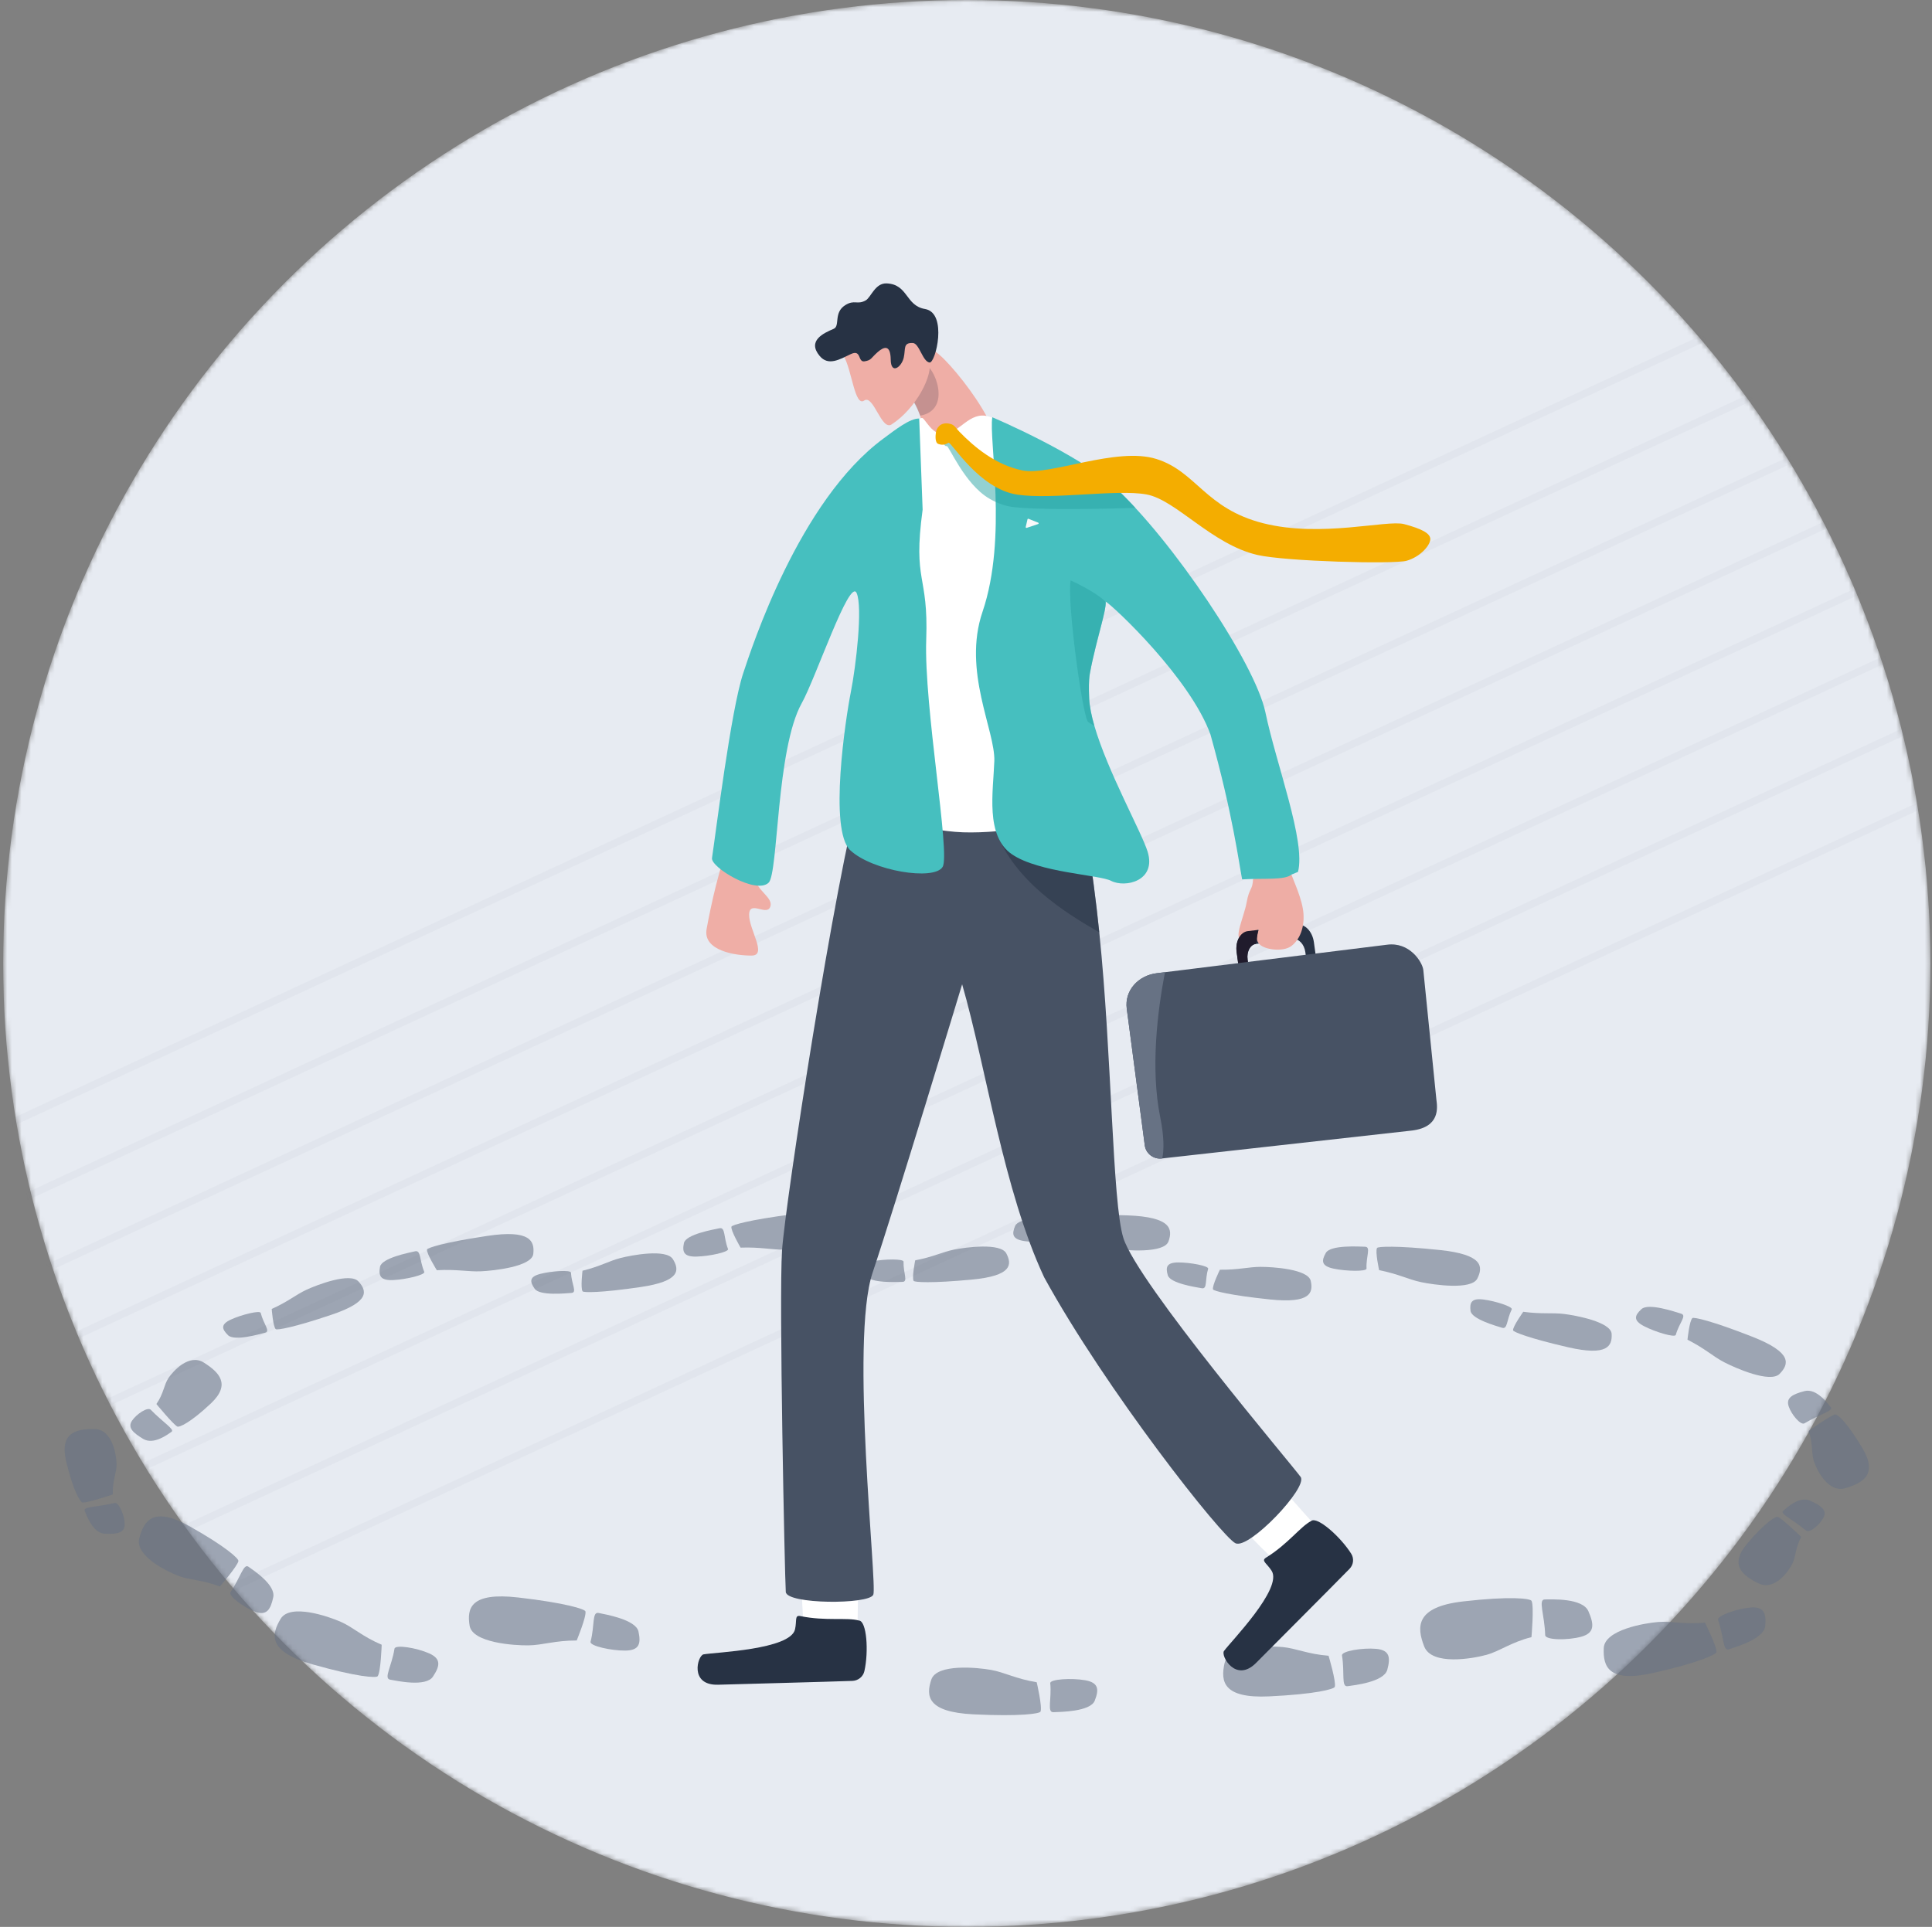
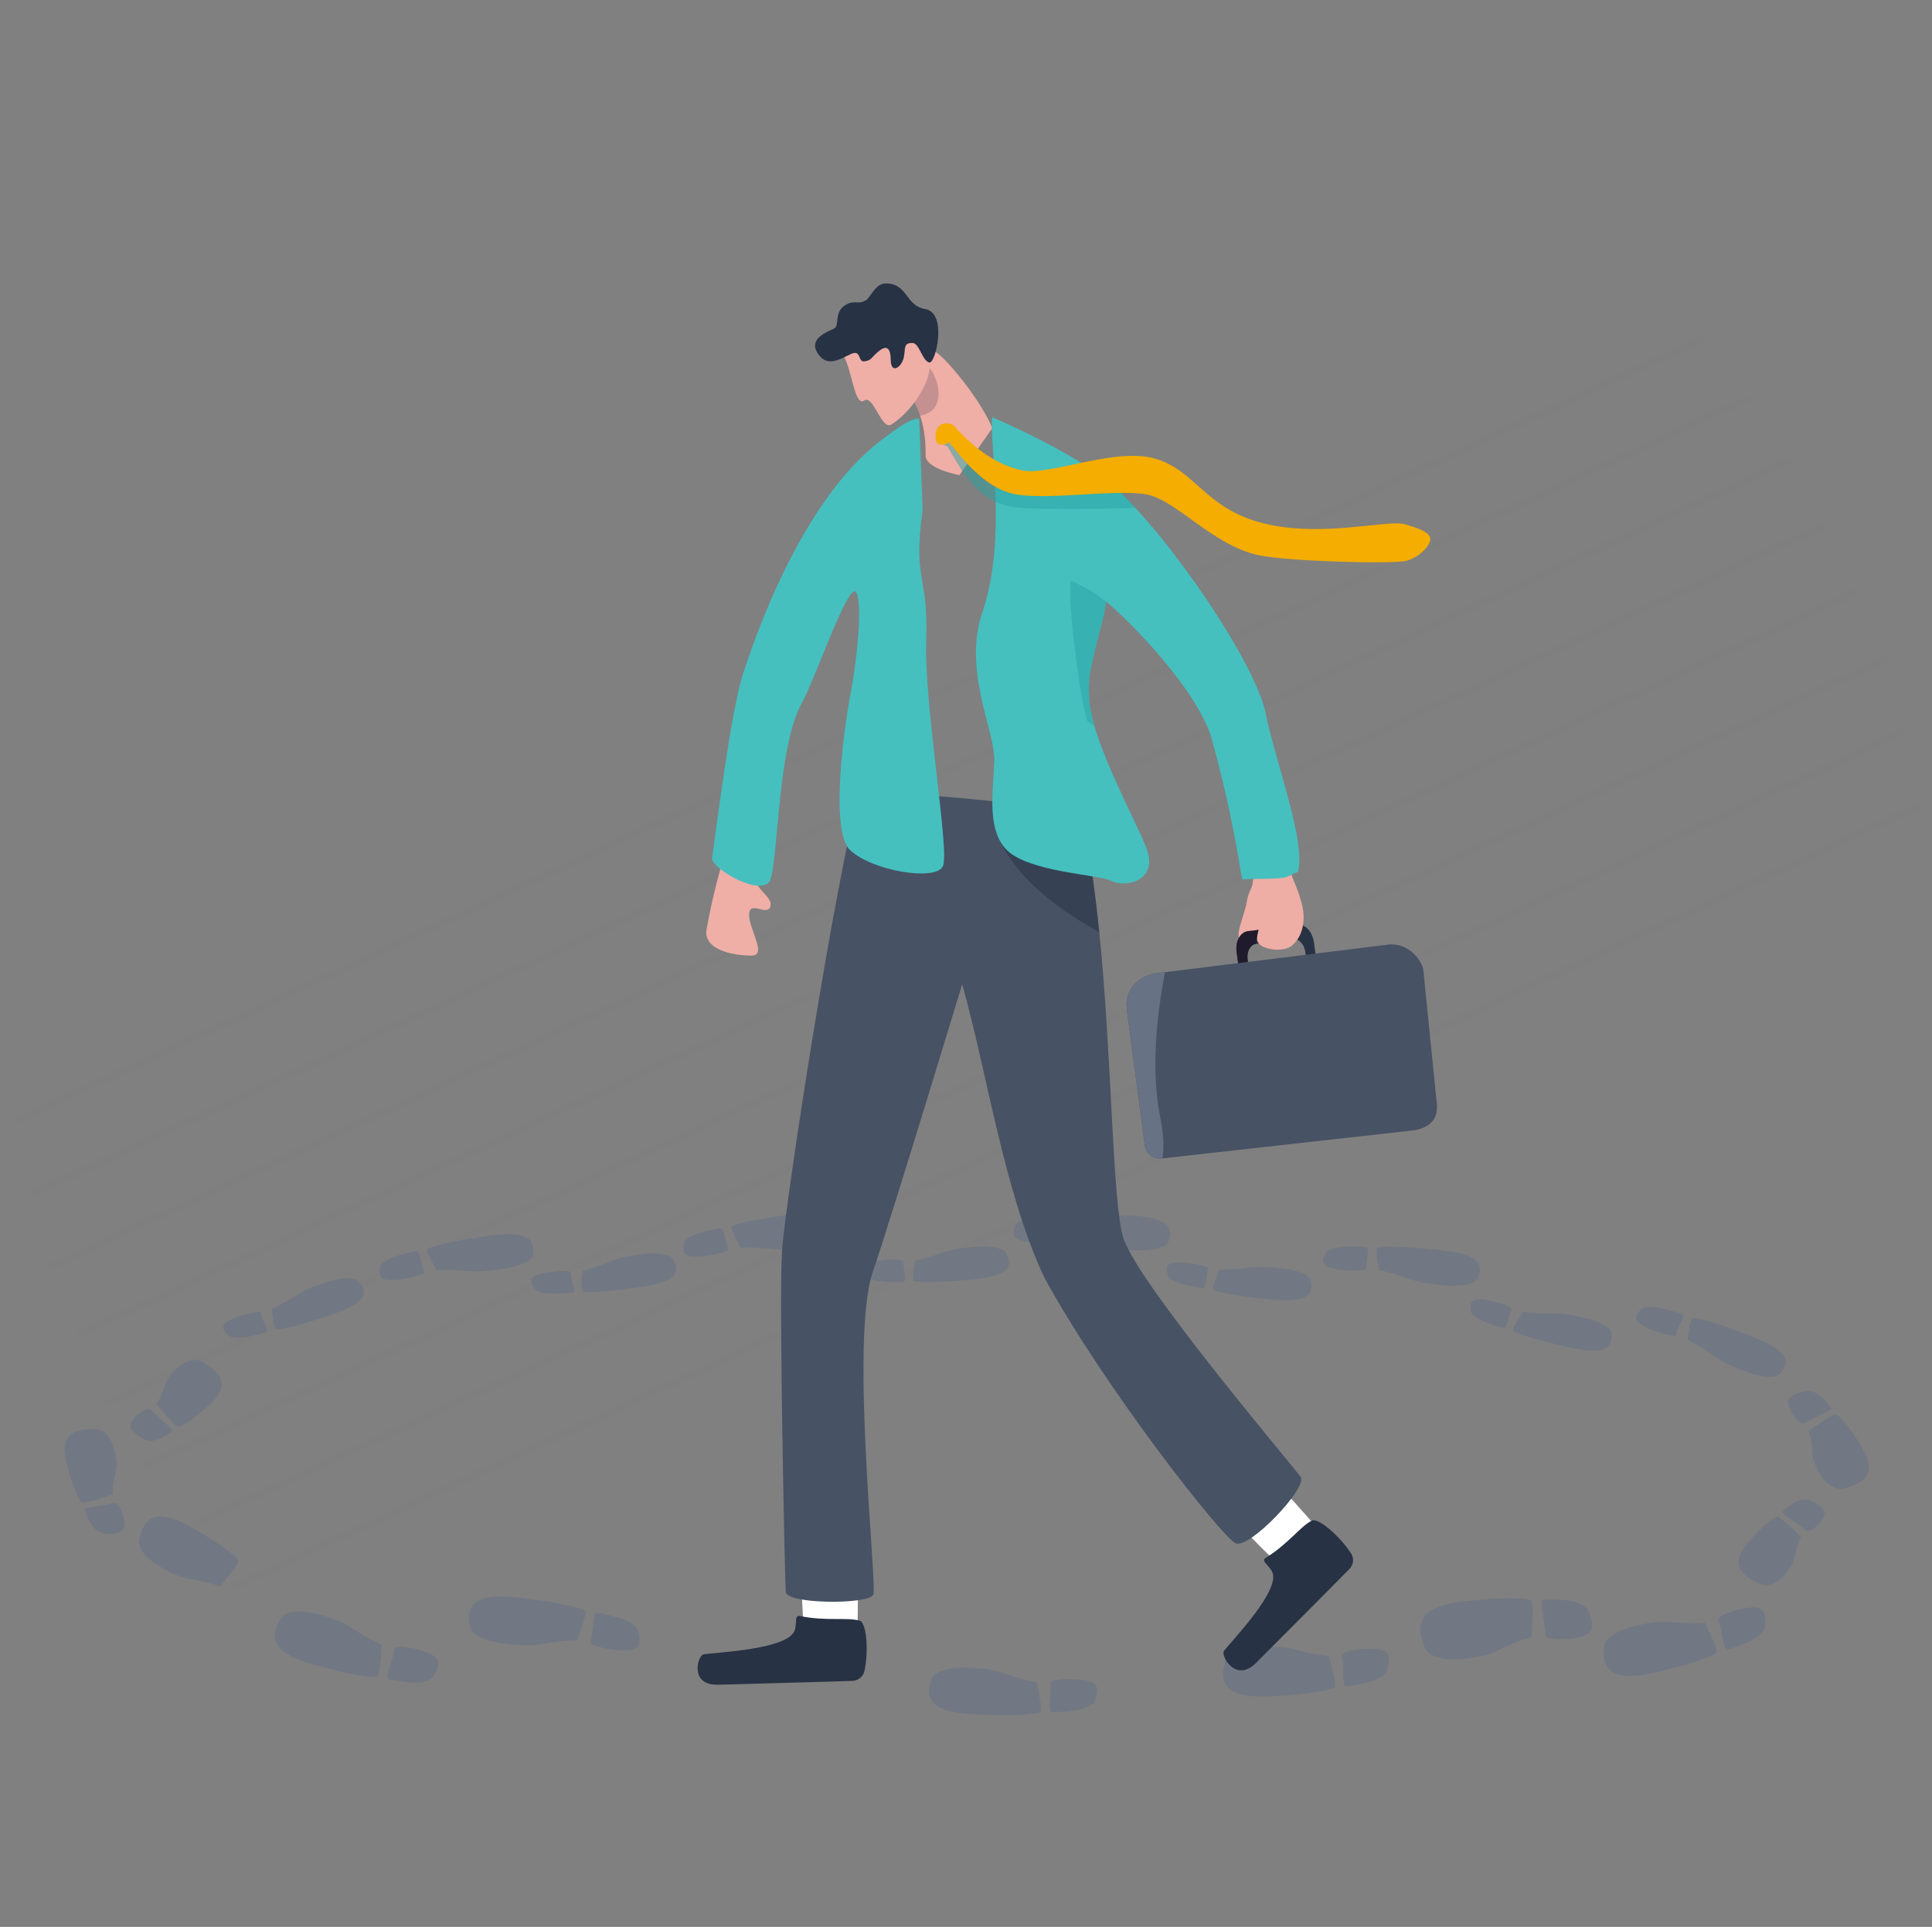
<svg xmlns="http://www.w3.org/2000/svg" width="406" height="405" viewBox="0 0 406 405" fill="none">
  <rect x="0" y="0" width="406" height="405" fill="#808080" stroke="none" />
  <g clip-path="url(#clip0_1568_3418)">
    <mask id="mask0_1568_3418" style="mask-type:alpha" maskUnits="userSpaceOnUse" x="0" y="0" width="406" height="405">
      <circle cx="202.5" cy="202.5" r="202.5" transform="matrix(-1 0 0 1 405.664 0)" fill="#E7EBF2" />
    </mask>
    <g mask="url(#mask0_1568_3418)">
-       <circle cx="202.5" cy="202.5" r="202.5" transform="matrix(-1 0 0 1 405.664 0)" fill="#E7EBF2" />
      <g opacity="0.05">
        <path d="M-95.711 281.496L473.106 17.742" stroke="#677284" stroke-width="1.519" stroke-miterlimit="10" />
        <path d="M-91.617 296.597L477.2 32.844" stroke="#677284" stroke-width="1.519" stroke-miterlimit="10" />
        <path d="M-87.445 311.683L481.372 47.93" stroke="#677284" stroke-width="1.519" stroke-miterlimit="10" />
        <path d="M-83.336 326.765L485.481 63.125" stroke="#677284" stroke-width="1.519" stroke-miterlimit="10" />
        <path d="M-79.133 341.98L489.685 78.227" stroke="#677284" stroke-width="1.519" stroke-miterlimit="10" />
        <path d="M-75.07 357.074L493.747 93.32" stroke="#677284" stroke-width="1.519" stroke-miterlimit="10" />
        <path d="M-70.859 372.16L497.958 108.406" stroke="#677284" stroke-width="1.519" stroke-miterlimit="10" />
        <path d="M-66.781 387.257L502.036 123.617" stroke="#677284" stroke-width="1.519" stroke-miterlimit="10" />
      </g>
    </g>
    <g opacity="0.58">
      <path d="M279.19 348.012C274.807 347.679 272.357 346.445 269.525 346.184C266.691 345.924 258.154 345.849 257.325 349.61C256.496 353.374 256.961 357.011 266.704 356.552C276.446 356.092 280.352 355.029 280.499 354.551C280.829 353.487 279.19 348.012 279.19 348.012Z" fill="#677284" />
      <path d="M282.012 347.955C282.623 351.649 281.808 354.618 283.196 354.412C284.585 354.205 290.83 353.544 291.535 350.952C292.237 348.361 292.03 346.822 289.193 346.561C286.359 346.301 281.859 347.029 282.012 347.955Z" fill="#677284" />
    </g>
    <g opacity="0.58">
      <path d="M217.859 353.583C213.47 352.868 211.103 351.497 208.271 350.991C205.439 350.485 196.846 349.623 195.71 353.031C194.574 356.438 194.752 359.851 204.6 360.328C214.449 360.806 218.468 360.184 218.657 359.758C219.075 358.803 217.859 353.58 217.859 353.58V353.583Z" fill="#677284" />
      <path d="M220.708 353.788C221.028 357.265 219.97 359.94 221.384 359.878C222.799 359.816 229.144 359.782 230.058 357.448C230.972 355.112 230.887 353.669 228.05 353.163C225.215 352.657 220.625 352.915 220.705 353.788H220.708Z" fill="#677284" />
    </g>
    <g opacity="0.58">
      <path d="M121.189 344.805C116.63 344.797 114.005 345.791 111.054 345.83C108.104 345.868 99.265 345.311 98.684 341.673C98.103 338.036 98.849 334.613 108.896 335.767C118.943 336.921 122.906 338.222 123.025 338.684C123.288 339.719 121.189 344.802 121.189 344.802V344.805Z" fill="#677284" />
      <path d="M124.102 345.07C125.005 341.603 124.381 338.722 125.8 339.021C127.223 339.321 133.635 340.408 134.172 342.925C134.709 345.439 134.381 346.887 131.428 346.926C128.475 346.965 123.875 345.942 124.102 345.072V345.07Z" fill="#677284" />
    </g>
    <g opacity="0.58">
      <path d="M80.21 345.697C76.16 343.988 74.231 342.039 71.629 340.89C69.027 339.741 60.955 336.953 58.972 340.257C56.99 343.562 56.272 347.158 65.656 349.819C75.04 352.481 79.08 352.716 79.371 352.31C80.022 351.407 80.21 345.694 80.21 345.694V345.697Z" fill="#677284" />
      <path d="M82.901 346.538C82.304 350.234 80.588 352.79 81.971 353.035C83.352 353.28 89.486 354.641 90.975 352.405C92.465 350.17 92.757 348.647 90.152 347.498C87.547 346.349 83.05 345.608 82.901 346.538Z" fill="#677284" />
    </g>
    <g opacity="0.58">
      <path d="M57.102 275.121C60.566 273.58 62.195 272.101 64.42 271.078C66.645 270.056 73.561 267.39 75.335 269.349C77.108 271.308 77.792 273.59 69.743 276.311C61.691 279.032 58.209 279.605 57.948 279.37C57.37 278.846 57.102 275.121 57.102 275.121Z" fill="#677284" />
      <path d="M54.787 275.957C55.371 278.319 56.899 279.813 55.712 280.118C54.524 280.423 49.255 281.951 47.926 280.642C46.596 279.333 46.318 278.365 48.545 277.34C50.773 276.315 54.64 275.363 54.787 275.957Z" fill="#677284" />
    </g>
    <g opacity="0.58">
      <path d="M91.794 266.98C95.939 266.74 98.392 267.331 101.079 267.207C103.766 267.084 111.772 266.226 112.069 263.547C112.365 260.867 111.467 258.412 102.401 259.768C93.335 261.123 89.814 262.274 89.736 262.618C89.563 263.387 91.796 266.98 91.796 266.98H91.794Z" fill="#677284" />
      <path d="M89.157 267.324C88.114 264.846 88.499 262.714 87.223 263.003C85.948 263.292 80.184 264.415 79.856 266.276C79.528 268.137 79.92 269.173 82.608 269.051C85.298 268.93 89.418 267.946 89.154 267.324H89.157Z" fill="#677284" />
    </g>
    <g opacity="0.58">
      <path d="M122.411 267.087C126.105 266.191 127.987 265.029 130.367 264.42C132.747 263.811 140.045 262.427 141.413 264.673C142.781 266.919 143.021 269.286 134.598 270.52C126.174 271.754 122.645 271.695 122.434 271.419C121.964 270.799 122.411 267.087 122.411 267.087Z" fill="#677284" />
      <path d="M119.985 267.493C120.109 269.92 121.324 271.665 120.101 271.752C118.875 271.84 113.412 272.4 112.356 270.875C111.301 269.349 111.21 268.347 113.593 267.738C115.976 267.129 119.954 266.884 119.985 267.493Z" fill="#677284" />
    </g>
    <g opacity="0.58">
      <path d="M155.631 262.231C159.785 262.076 162.217 262.716 164.907 262.647C167.597 262.58 175.628 261.883 176.007 259.211C176.386 256.539 175.568 254.066 166.461 255.235C157.356 256.407 153.796 257.484 153.708 257.827C153.512 258.591 155.629 262.231 155.629 262.231H155.631Z" fill="#677284" />
      <path d="M152.987 262.521C152.024 260.022 152.473 257.897 151.193 258.163C149.91 258.429 144.112 259.431 143.724 261.284C143.337 263.138 143.696 264.181 146.388 264.113C149.081 264.046 153.229 263.148 152.989 262.521H152.987Z" fill="#677284" />
    </g>
    <g opacity="0.58">
      <path d="M192.328 264.902C196.087 264.197 198.057 263.134 200.481 262.648C202.905 262.163 210.298 261.156 211.483 263.467C212.668 265.777 212.717 268.152 204.213 268.952C195.71 269.752 192.191 269.512 192.003 269.223C191.585 268.58 192.326 264.899 192.326 264.899L192.328 264.902Z" fill="#677284" />
      <path d="M189.875 265.177C189.806 267.606 190.88 269.411 189.651 269.434C188.422 269.457 182.923 269.736 181.994 268.161C181.062 266.584 181.052 265.58 183.478 265.095C185.905 264.609 189.896 264.571 189.878 265.18L189.875 265.177Z" fill="#677284" />
    </g>
    <g opacity="0.58">
      <path d="M224.874 260.547C228.996 261.076 231.265 262.101 233.93 262.475C236.594 262.85 244.645 263.482 245.554 260.919C246.463 258.355 246.15 255.795 236.945 255.454C227.739 255.113 224.017 255.588 223.862 255.908C223.513 256.626 224.874 260.544 224.874 260.544V260.547Z" fill="#677284" />
      <path d="M222.211 260.393C221.761 257.781 222.629 255.772 221.312 255.821C219.996 255.87 214.081 255.906 213.33 257.662C212.579 259.417 212.724 260.501 215.39 260.876C218.057 261.25 222.324 261.049 222.211 260.393Z" fill="#677284" />
    </g>
    <g opacity="0.58">
      <path d="M256.357 266.875C260.211 266.924 262.413 266.273 264.907 266.273C267.401 266.273 274.887 266.738 275.442 269.214C275.997 271.689 275.429 274.008 266.913 273.127C258.396 272.247 255.022 271.328 254.914 271.01C254.674 270.306 256.357 266.872 256.357 266.872V266.875Z" fill="#677284" />
      <path d="M253.883 266.676C253.181 269.022 253.762 270.984 252.554 270.767C251.346 270.551 245.904 269.75 245.406 268.036C244.908 266.322 245.158 265.344 247.654 265.344C250.151 265.344 254.059 266.085 253.883 266.673V266.676Z" fill="#677284" />
    </g>
    <g opacity="0.58">
      <path d="M289.814 266.967C293.872 267.767 296.014 268.937 298.632 269.487C301.25 270.037 309.229 271.203 310.458 268.725C311.687 266.247 311.692 263.686 302.525 262.731C293.355 261.773 289.574 261.995 289.38 262.302C288.944 262.992 289.816 266.967 289.816 266.967H289.814Z" fill="#677284" />
      <path d="M287.168 266.635C287.044 264.018 288.165 262.082 286.84 262.043C285.516 262.004 279.594 261.643 278.623 263.331C277.653 265.022 277.663 266.104 280.283 266.656C282.904 267.206 287.199 267.294 287.168 266.635Z" fill="#677284" />
    </g>
    <g opacity="0.58">
      <path d="M320.103 275.719C323.926 276.24 326.226 275.871 328.707 276.178C331.185 276.485 338.548 277.861 338.679 280.368C338.811 282.875 337.851 285.087 329.533 283.174C321.216 281.261 318.02 279.942 317.965 279.617C317.847 278.891 320.103 275.719 320.103 275.719Z" fill="#677284" />
      <path d="M317.683 275.211C316.586 277.437 316.828 279.44 315.664 279.079C314.5 278.717 309.226 277.261 309.022 275.511C308.818 273.763 309.233 272.829 311.717 273.136C314.198 273.443 317.959 274.651 317.683 275.209V275.211Z" fill="#677284" />
    </g>
    <g opacity="0.58">
      <path d="M354.617 281.586C358.283 283.427 359.984 285.11 362.341 286.328C364.695 287.547 372.029 290.782 373.989 288.755C375.948 286.729 376.753 284.297 368.206 280.946C359.659 277.595 355.941 276.798 355.655 277.04C355.017 277.577 354.617 281.589 354.617 281.589V281.586Z" fill="#677284" />
      <path d="M352.162 280.566C352.859 278.044 354.545 276.505 353.28 276.115C352.015 275.726 346.413 273.805 344.95 275.153C343.486 276.5 343.155 277.533 345.512 278.754C347.869 279.975 351.987 281.201 352.162 280.569V280.566Z" fill="#677284" />
    </g>
    <g opacity="0.58">
      <path d="M46.19 333.464C42.514 332.019 40.002 332.156 37.606 331.262C35.211 330.369 28.298 327.039 29.273 323.322C30.247 319.607 32.209 316.519 39.858 320.81C47.506 325.103 50.188 327.615 50.101 328.103C49.902 329.192 46.192 333.464 46.192 333.464H46.19Z" fill="#677284" />
-       <path d="M48.439 334.637C50.543 331.558 51.183 328.561 52.211 329.301C53.238 330.04 57.983 333.122 57.418 335.735C56.852 338.347 56.013 339.648 53.615 338.752C51.217 337.859 47.91 335.412 48.439 334.64V334.637Z" fill="#677284" />
    </g>
    <g opacity="0.58">
      <path d="M23.708 314.109C23.577 311.267 24.542 309.54 24.501 307.697C24.462 305.854 23.636 300.391 19.821 300.36C16.005 300.329 12.448 301.104 13.93 307.263C15.412 313.423 16.878 315.777 17.366 315.808C18.455 315.878 23.706 314.109 23.706 314.109H23.708Z" fill="#677284" />
      <path d="M24.066 315.903C20.47 316.781 17.442 316.652 17.793 317.511C18.145 318.371 19.458 322.271 22.099 322.377C24.743 322.483 26.243 322.147 26.204 320.304C26.165 318.459 24.967 315.683 24.066 315.903Z" fill="#677284" />
    </g>
    <g opacity="0.58">
      <path d="M32.867 295.102C34.385 292.949 34.444 291.077 35.392 289.655C36.337 288.232 39.724 284.399 42.881 286.42C46.038 288.441 48.583 290.956 44.311 294.983C40.038 299.01 37.666 300.068 37.248 299.831C36.316 299.302 32.867 295.102 32.867 295.102Z" fill="#677284" />
      <path d="M31.686 296.313C34.213 298.928 36.769 300.452 36.054 300.937C35.339 301.422 32.326 303.771 30.096 302.437C27.868 301.102 26.797 300.036 27.744 298.611C28.691 297.189 31.051 295.655 31.686 296.313Z" fill="#677284" />
    </g>
    <g opacity="0.58">
      <path d="M358.278 341.043C353.905 341.477 351.277 340.685 348.443 340.92C345.608 341.154 337.185 342.561 337.022 346.41C336.859 350.259 337.949 353.762 347.462 351.617C356.977 349.472 360.64 347.748 360.702 347.252C360.841 346.147 358.278 341.041 358.278 341.041V341.043Z" fill="#677284" />
      <path d="M361.047 340.496C362.289 344.028 362.002 347.094 363.334 346.648C364.666 346.204 370.702 344.469 370.944 341.795C371.187 339.12 370.715 337.641 367.878 337.876C365.041 338.111 360.737 339.608 361.047 340.496Z" fill="#677284" />
    </g>
    <g opacity="0.58">
      <path d="M321.829 344.095C317.441 345.223 315.197 347.041 312.371 347.823C309.544 348.605 300.878 350.159 299.285 346.052C297.692 341.945 297.437 337.755 307.43 336.599C317.425 335.442 321.607 335.971 321.852 336.485C322.4 337.631 321.829 344.095 321.829 344.095Z" fill="#677284" />
      <path d="M324.712 343.675C324.593 339.397 323.173 336.183 324.627 336.178C326.08 336.173 332.56 335.845 333.791 338.651C335.022 341.457 335.118 343.231 332.289 344.013C329.459 344.795 324.74 344.746 324.712 343.672V343.675Z" fill="#677284" />
    </g>
    <g opacity="0.58">
      <path d="M380.07 300.769C381.028 303.448 380.607 305.382 381.183 307.132C381.759 308.882 384.141 313.867 387.802 312.783C391.462 311.701 394.635 309.92 391.418 304.463C388.202 299.003 386.114 297.18 385.639 297.294C384.575 297.544 380.07 300.769 380.07 300.769Z" fill="#677284" />
      <path d="M379.206 299.159C382.389 297.269 385.324 296.51 384.735 295.79C384.146 295.069 381.753 291.724 379.195 292.393C376.637 293.061 375.297 293.82 375.875 295.573C376.451 297.326 378.405 299.631 379.206 299.159Z" fill="#677284" />
    </g>
    <g opacity="0.58">
      <path d="M378.514 323.043C377.249 325.353 377.401 327.22 376.621 328.738C375.842 330.258 372.912 334.448 369.545 332.798C366.179 331.146 363.368 328.936 367.158 324.452C370.947 319.968 373.185 318.649 373.627 318.838C374.613 319.258 378.514 323.043 378.514 323.043Z" fill="#677284" />
      <path d="M379.548 321.702C376.742 319.389 374.029 318.163 374.685 317.603C375.341 317.04 378.069 314.365 380.434 315.439C382.799 316.513 383.983 317.453 383.204 318.973C382.424 320.494 380.251 322.283 379.548 321.702Z" fill="#677284" />
    </g>
    <path d="M158.545 181.894C157.373 186.773 162.521 188.133 161.904 190.457C161.287 192.778 157.492 189.068 157.425 192.215C157.358 195.362 161.323 200.824 157.952 200.847C154.58 200.87 147.675 199.838 148.488 195.279C149.298 190.72 151.524 180.487 152.974 178.879C154.425 177.271 158.545 181.894 158.545 181.894Z" fill="#EFAEA6" />
    <path d="M168.898 341.369C168.348 336.936 168.4 325.665 168.4 325.665L180.442 324.922L180.21 341.849L172.375 347.435L168.898 341.369Z" fill="white" />
    <path d="M168.204 339.678C166.934 339.414 167.489 340.581 167.071 342.458C166.111 346.756 150.227 347.277 147.839 347.724C146.608 347.954 144.775 354.284 150.929 354.103C156.25 353.945 173.298 353.507 179.119 353.297C180.337 353.254 181.38 352.417 181.644 351.256C182.586 347.102 182.134 340.705 180.505 340.612C178.03 339.905 173.502 340.775 168.204 339.678Z" fill="#273244" />
    <path d="M268.053 328.121C264.615 325.17 256.953 316.731 256.953 316.731L265.423 308.352L276.815 321.13L274.791 330.387L268.056 328.121H268.053Z" fill="white" />
    <path d="M266.057 327.39C264.957 328.067 266.189 328.524 267.229 330.158C269.609 333.898 258.599 345.079 257.21 347.02C256.493 348.024 259.696 353.817 263.976 349.501C267.676 345.768 279.574 333.857 283.596 329.747C284.437 328.888 284.587 327.579 283.947 326.562C281.659 322.937 276.77 318.649 275.536 319.69C273.257 320.867 270.636 324.571 266.057 327.385V327.39Z" fill="#273244" />
    <path d="M165.129 334.601C165.3 337.216 182.66 337.286 183.522 335.177C184.385 333.068 178.587 281.737 183.367 267.508C188.151 253.277 202.189 206.882 202.189 206.882C207.267 224.498 210.871 250.166 219.423 268.466C232.379 292.11 256.795 323.08 259.648 324.378C262.5 325.677 274.881 312.666 273.329 310.438C271.778 308.21 238.996 269.651 236.063 260.187C233.722 252.631 233.673 221.721 231.009 195.968C230.27 188.84 229.395 182.09 228.321 176.315C228.303 176.214 228.28 176.108 228.262 176.005C227.993 174.578 227.712 173.209 227.42 171.911C226.821 169.28 188.598 166.678 188.598 166.678L180.938 165.328C175.486 184.509 165 252.98 164.342 262.833C163.681 272.687 164.907 331.206 165.129 334.604V334.601Z" fill="#475264" />
    <path d="M201.623 99.859L208.542 89.961C206.252 84.69 201.463 78.616 198.557 75.65C195.369 72.397 192.309 71.617 192.309 71.617L192.426 79.227L190.781 82.684C190.781 82.684 192.129 83.964 193.205 86.918C193.956 88.985 194.579 91.866 194.514 95.705C194.465 98.578 201.623 99.856 201.623 99.856V99.859Z" fill="#EFAEA6" />
    <path opacity="0.2" d="M190.781 82.685C190.781 82.685 192.284 84.417 193.363 87.37C200.162 86.178 196.417 76.944 194.117 76.386C192.679 76.038 192.805 78.431 192.805 78.431L190.781 82.685Z" fill="#1F1F39" />
    <path d="M177.328 74.874C179.042 77.902 179.633 85.556 181.598 84.191C183.562 82.825 185.215 90.595 187.355 89.214C192.543 85.871 196.227 78.682 195.238 75.822C194.25 72.961 189.301 66.484 189.301 66.484L177.328 74.872V74.874Z" fill="#EFAEA6" />
    <path d="M184.436 74.009C182.962 75.299 183.166 75.705 181.679 75.947C180.192 76.19 181.093 73.332 178.77 74.437C176.447 75.542 174.064 77.003 172.239 74.804C169.598 71.621 173.029 70.031 175.195 69.114C176.589 68.523 175.109 65.712 177.626 64.137C179.601 62.903 180.125 64.155 181.935 63.13C183.027 62.511 183.899 59.457 186.336 59.565C190.859 59.764 190.268 64.256 194.393 64.95C199.205 65.763 196.608 76.384 195.335 76.195C193.851 75.976 193.195 72.14 191.812 72.091C189.726 72.016 190.343 73.291 189.917 75.165C189.462 77.166 187.224 78.813 187.18 75.589C187.137 72.364 185.768 72.842 184.434 74.009H184.436Z" fill="#273244" />
    <path d="M272.646 194.375L262.227 195.73C260.619 195.939 259.568 197.916 259.873 200.144L260.725 206.33C260.73 206.36 260.756 206.381 260.787 206.376L262.725 206.123C262.756 206.118 262.777 206.092 262.774 206.061L262.176 201.701C261.946 200.033 262.733 198.554 263.934 198.399L271.722 197.387C272.922 197.232 274.081 198.456 274.311 200.124L274.91 204.484C274.915 204.515 274.941 204.535 274.972 204.53L276.911 204.277C276.942 204.272 276.962 204.246 276.96 204.215L276.108 198.03C275.801 195.802 274.249 194.16 272.643 194.37L272.646 194.375Z" fill="#273244" />
    <path d="M263.361 184.741C263.338 184.748 263.322 184.769 263.322 184.792C263.227 187.11 262.533 186.563 261.983 189.635C261.428 192.725 259.223 197.157 260.86 197.48C262.496 197.803 263.55 195.874 264.291 195.436C265.031 194.997 263.431 196.933 264.518 198.301C265.605 199.672 269.683 200.139 271.39 198.828C273.096 197.516 274.129 195.079 273.922 192.064C273.716 189.049 271.818 185.107 271.384 183.816C270.969 182.58 263.939 184.573 263.364 184.741H263.361Z" fill="#EEADA5" />
    <path d="M262.228 195.702C260.62 195.911 259.566 197.891 259.874 200.118L260.725 206.304C260.731 206.335 260.756 206.355 260.787 206.35L262.726 206.1C262.757 206.095 262.778 206.069 262.775 206.038L262.174 201.678C261.944 200.01 262.731 198.531 263.934 198.376L264.394 195.516C264.399 195.48 264.368 195.449 264.332 195.454L262.228 195.704V195.702Z" fill="#201B2C" />
    <path d="M236.784 212.02L240.571 240.746C240.801 242.481 242.422 243.71 244.198 243.49L244.237 243.485L296.736 237.62C302.65 236.884 302.072 232.803 301.848 231.099L299.098 203.849C298.874 202.143 296.179 197.917 291.455 198.567L244.812 204.342L243.062 204.557C239.211 205.037 236.275 208.163 236.784 212.022V212.02Z" fill="#475264" />
    <path d="M236.784 212.022L240.571 240.748C240.801 242.483 242.422 243.712 244.198 243.493C244.221 243.49 244.242 243.472 244.247 243.449C244.621 241.67 244.647 238.941 243.803 234.757C241.758 224.601 243.227 212.623 244.799 204.414C244.807 204.378 244.776 204.347 244.737 204.352L243.062 204.559C239.211 205.039 236.275 208.165 236.784 212.024V212.022Z" fill="#677284" />
    <path opacity="0.5" d="M209.305 174.75C213.231 185.244 223.859 191.857 231.012 195.967C230.274 188.84 229.399 182.089 228.325 176.314C228.307 176.214 228.284 176.108 228.266 176.005L209.307 174.75H209.305Z" fill="#273244" />
-     <path d="M207.813 87.555C203.701 86.275 201.605 91.219 198.215 91.219C196.158 91.219 195.063 89.203 194.18 88.165C193.638 87.527 193.667 87.945 192.198 88.534C188.209 90.132 182.109 170.69 182.109 170.69C182.109 170.69 193.731 174.644 202.384 174.939C211.037 175.233 225.05 172.935 224.903 169.959C224.755 166.985 215.607 92.3 215.607 92.3C215.607 92.3 211.923 88.833 207.811 87.55L207.813 87.555Z" fill="white" />
    <path d="M208.949 159.995C208.735 166.358 207.003 175.719 212.679 179.575C218.348 183.432 231.018 183.863 233.484 185.136C236.476 186.68 243.053 185.154 241.171 179.02C239.922 174.952 232.769 162.171 229.978 152.563C229.366 150.449 228.963 148.489 228.883 146.809V146.767C228.855 146.223 228.837 145.701 228.832 145.206C228.816 144.341 228.832 143.559 228.876 142.88C228.909 142.394 228.958 141.963 229.023 141.589C229.113 141.08 229.214 140.564 229.32 140.048C229.387 139.733 229.451 139.415 229.524 139.098C229.565 138.894 229.609 138.693 229.658 138.489C229.849 137.639 230.053 136.793 230.257 135.961C230.262 135.936 230.27 135.907 230.277 135.881C230.314 135.737 230.347 135.597 230.383 135.453C230.443 135.21 230.505 134.967 230.567 134.73C230.6 134.593 230.636 134.461 230.67 134.327C231.248 132.076 231.795 130.042 232.105 128.558C232.121 128.48 232.136 128.405 232.154 128.33C232.224 127.966 232.281 127.639 232.317 127.355V127.347L232.319 127.331C232.327 127.272 232.332 127.213 232.34 127.156V127.138C232.368 126.88 232.374 126.665 232.356 126.495C232.353 126.472 232.35 126.449 232.348 126.431C234.175 127.579 250.17 142.637 254.376 154.391C259.087 171.232 260.349 181.413 261.028 184.831C261 184.831 261.033 184.86 261.028 184.831C265.59 184.553 269.939 185.04 271.395 183.825C271.403 183.817 272.763 183.27 272.769 183.257C274.431 176.844 268.22 160.759 265.92 149.726C263.759 139.382 246.234 113.376 234.343 102.495C226.449 95.269 208.528 87.703 208.528 87.703C207.754 92.288 211.786 112.978 206.471 128.591C202.224 141.057 209.174 153.557 208.954 160L208.949 159.995Z" fill="#46BFBF" />
-     <path d="M215.707 110.955C215.671 110.955 215.628 110.941 215.599 110.912C215.556 110.876 215.541 110.819 215.549 110.762L215.923 109.149C215.93 109.106 215.959 109.07 216.002 109.048C216.045 109.027 216.088 109.027 216.131 109.041L218.167 109.851C218.225 109.873 218.268 109.937 218.268 110.002C218.268 110.066 218.225 110.124 218.16 110.145L215.757 110.948C215.743 110.948 215.721 110.955 215.707 110.955Z" fill="#F8F9FA" />
    <path opacity="0.5" d="M228.529 151.568C228.663 151.831 229.37 152.216 229.98 152.565C229.368 150.45 228.965 148.491 228.885 146.81V146.769C228.857 146.224 228.839 145.703 228.833 145.207C228.818 144.343 228.833 143.56 228.877 142.881C228.911 142.396 228.96 141.965 229.024 141.591C229.115 141.082 229.215 140.566 229.321 140.05C229.388 139.735 229.453 139.417 229.525 139.1C229.566 138.896 229.61 138.694 229.657 138.49C229.848 137.641 230.052 136.792 230.258 135.963C230.264 135.937 230.271 135.909 230.279 135.883C230.313 135.739 230.349 135.597 230.385 135.455C230.444 135.212 230.506 134.969 230.568 134.732C230.602 134.595 230.638 134.463 230.671 134.329C231.25 132.078 231.797 130.044 232.107 128.559C232.122 128.482 232.138 128.407 232.156 128.332C232.225 127.968 232.282 127.64 232.318 127.356V127.349L232.321 127.333L232.357 126.497C230.062 124.241 224.984 121.984 224.984 121.984C224.231 126.61 227.313 149.144 228.534 151.571L228.529 151.568Z" fill="#28A4A4" />
    <path opacity="0.5" d="M198.931 93.752C199.36 93.525 202.633 101.692 207.853 104.772C209.293 105.624 210.873 106.267 212.556 106.52C217.489 107.256 232.315 106.951 238.624 106.76C236.786 104.767 235.32 103.197 232.878 101.238C228.218 102.214 216.155 102.193 213.591 101.674C211.691 101.29 209.928 100.59 208.32 99.72C205.289 98.086 202.798 95.838 200.932 93.912C199.982 92.931 199.961 91.568 198.719 91.403C197.07 91.183 198.376 94.041 198.929 93.752H198.931Z" fill="#28A4A4" />
    <path d="M196.689 90.829C196.823 90.029 197.53 88.782 199.26 89.012C200.564 89.185 200.618 89.717 201.614 90.744C204.609 93.837 209.155 97.722 214.891 98.884C220.627 100.048 234.611 93.837 243.008 96.47C251.406 99.101 253.257 106.876 265.446 109.974C277.639 113.069 291.473 109.202 295.066 110.16C298.657 111.117 300.792 112.109 300.557 113.518C300.322 114.925 298.267 117.099 295.598 117.86C292.929 118.624 270.165 118 264.274 116.652C254.656 114.453 247.146 105.056 240.92 103.92C234.696 102.784 221.125 105.061 213.804 103.969C205.639 102.751 199.903 92.763 199.324 93.068C198.746 93.372 198.212 93.667 197.184 93.31C196.48 93.065 196.557 91.632 196.689 90.835V90.829Z" fill="#F4AD00" />
    <path d="M168.489 147.782C171.406 142.568 178.542 121.35 180.016 124.647C181.327 127.577 179.887 139.986 178.802 145.446C177.716 150.906 174.127 174.464 178.684 178.719C183.323 183.05 196.3 185.18 198.089 182.209C199.751 179.452 194.147 148.49 194.642 134.459C195.138 120.426 191.785 122.659 193.886 107.114L193.166 87.969C191.183 87.925 188.176 90.313 185.649 92.175C167.888 105.258 157.926 136.274 156.181 141.504C153.602 149.23 150.44 174.958 149.624 180.348C149.327 182.302 158.881 188.077 161.527 185.524C163.577 183.544 163.097 157.424 168.489 147.78V147.782Z" fill="#46BFBF" />
  </g>
  <defs>
    <clipPath id="clip0_1568_3418">
      <rect width="405" height="405" fill="white" transform="translate(0.664)" />
    </clipPath>
  </defs>
</svg>